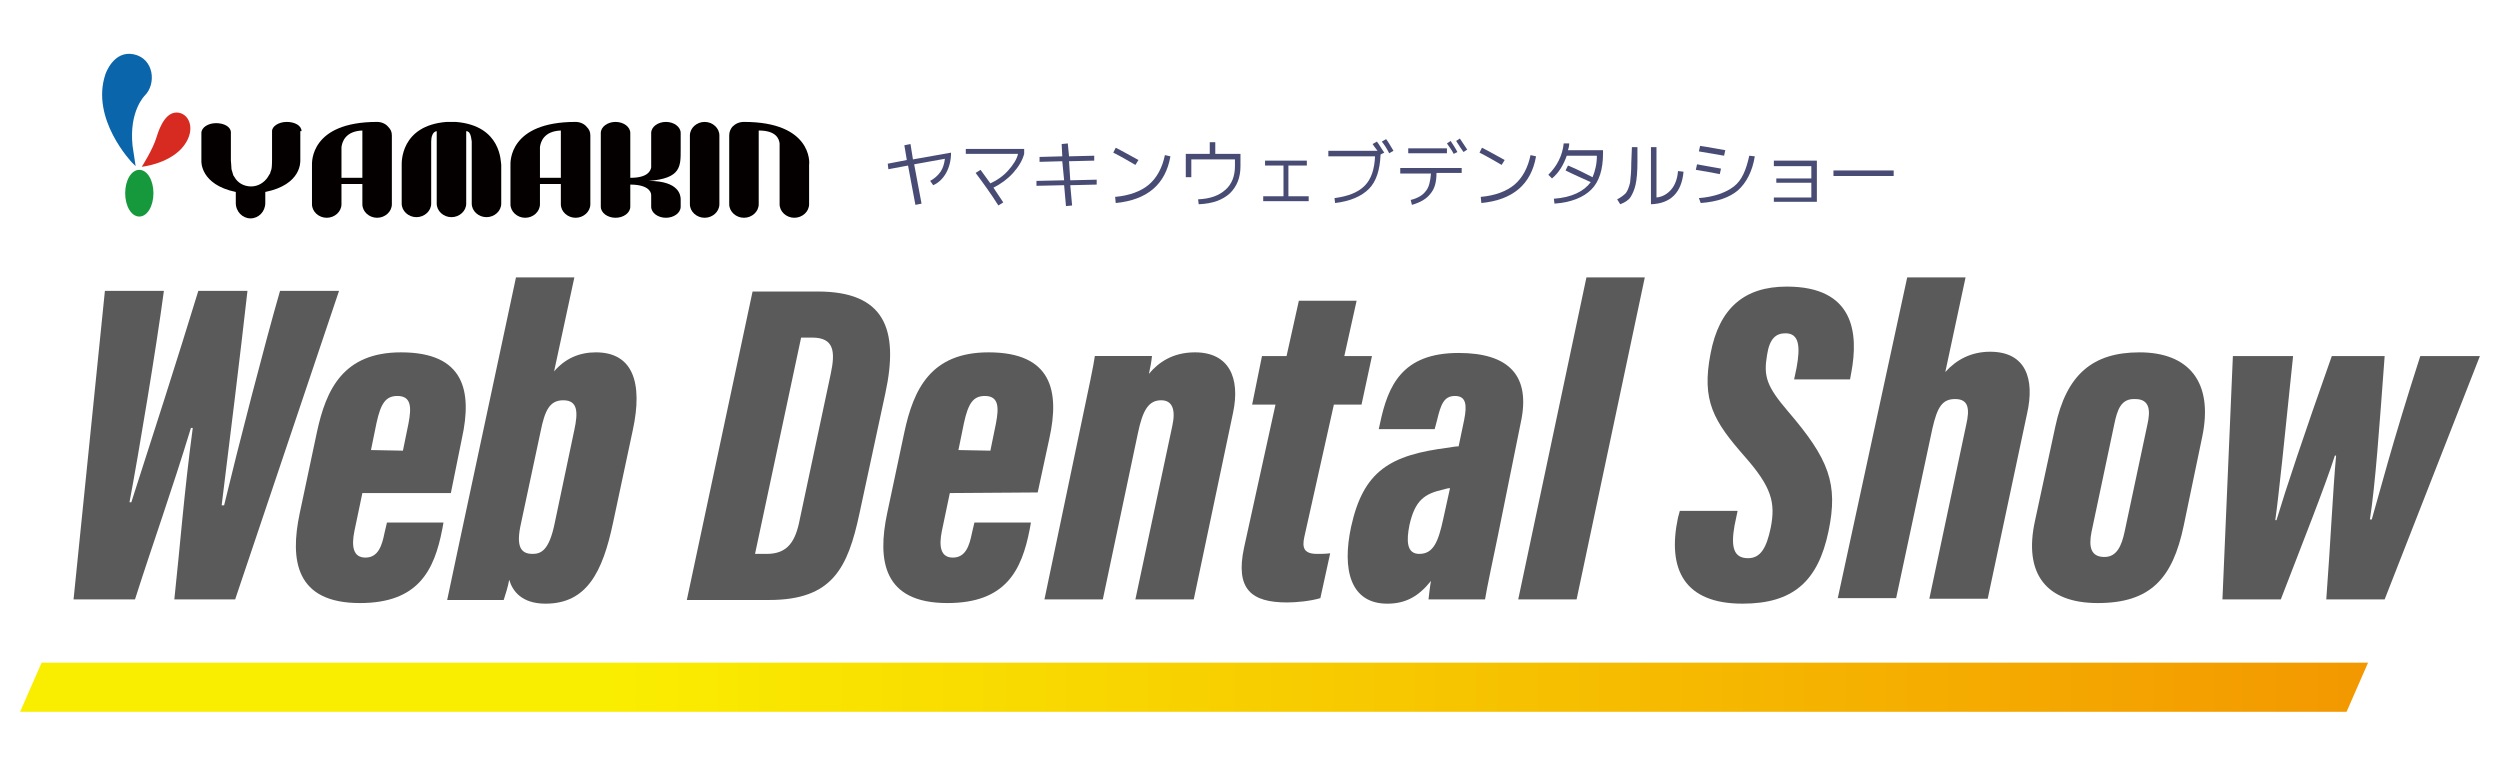
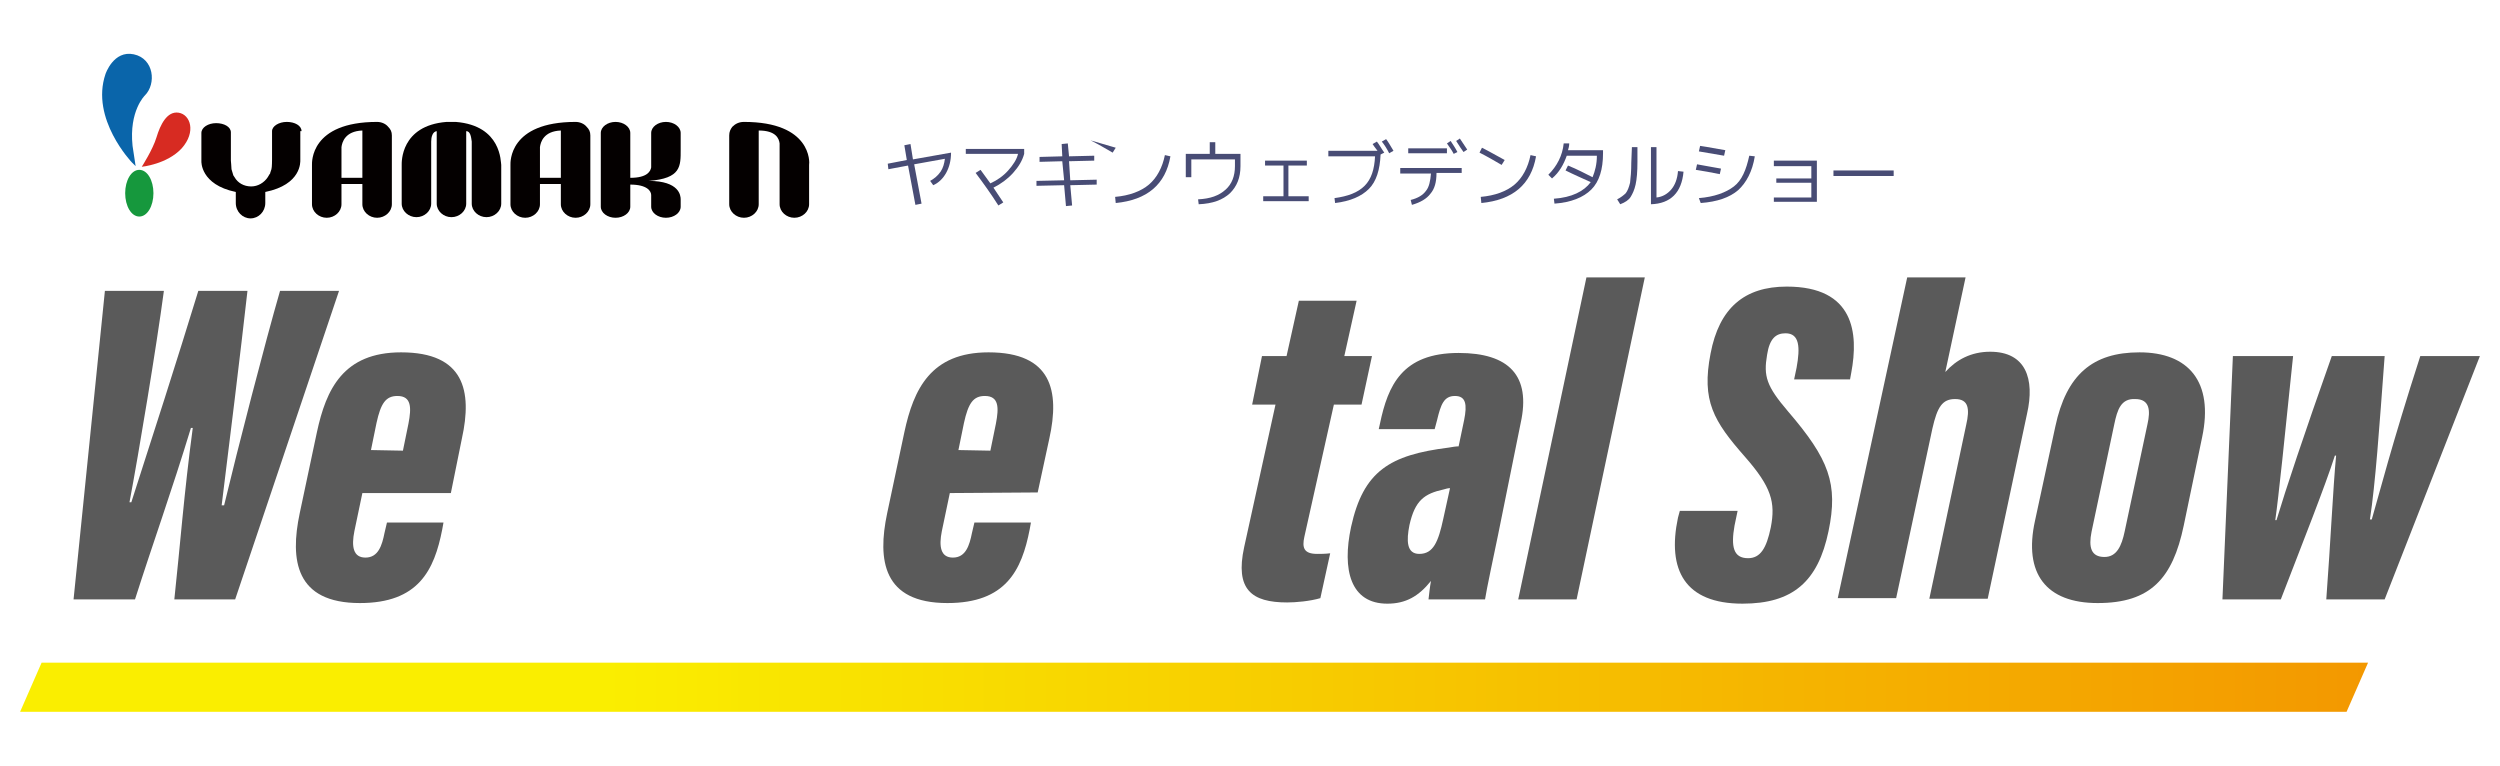
<svg xmlns="http://www.w3.org/2000/svg" version="1.1" id="レイヤー_1" x="0px" y="0px" viewBox="0 0 640 196" style="enable-background:new 0 0 640 196;" xml:space="preserve">
  <style type="text/css">
	.st0{fill:#5A5A5A;}
	.st1{fill:url(#SVGID_1_);}
	.st2{fill:#484C75;}
	.st3{fill:#0A65AA;}
	.st4{fill:#D72B22;}
	.st5{fill:#16983D;}
	.st6{fill:#040000;}
</style>
  <g>
    <g>
      <g>
        <path class="st0" d="M18.831,153.439l8.023-78.969h15.102c-1.888,14.158-6.45,41.687-8.809,54.114h0.472     c4.877-15.102,11.956-37.125,17.147-54.114H63.35c-1.73,15.416-4.719,39.799-6.607,54.901h0.629     c3.461-14.472,10.54-41.844,14.315-54.901h15.102l-26.585,78.969H44.63c1.416-13.057,2.517-27.529,4.719-43.889h-0.472     c-4.877,16.046-9.753,29.574-14.315,43.889C34.562,153.439,18.831,153.439,18.831,153.439z" />
        <path class="st0" d="M92.767,126.225l-2.045,9.753c-0.787,3.933-0.315,6.764,2.832,6.764c3.303,0,4.247-3.146,4.877-6.292     l0.629-2.674h14.472l-0.315,1.73c-2.045,10.54-6.135,18.877-21.079,18.877c-16.517,0-17.933-11.012-15.416-22.967l4.405-20.765     c2.36-11.012,6.764-20.45,21.551-20.45c16.203,0,18.248,9.91,15.574,22.023l-2.832,14.001H92.767z M103.149,115.37l1.416-6.922     c0.787-4.09,0.787-7.079-2.832-7.079c-2.989,0-4.247,1.888-5.349,6.922l-1.416,6.922L103.149,115.37L103.149,115.37z" />
-         <path class="st0" d="M132.094,71.009h14.944l-5.191,24.068c2.832-3.303,6.45-4.877,10.697-4.877     c9.439,0,12.113,7.708,9.439,19.978l-5.034,23.596c-2.674,12.742-6.764,20.765-17.304,20.765c-6.135,0-8.495-3.303-9.281-6.135     c-0.315,1.73-0.944,3.775-1.416,5.191h-14.472c1.101-5.034,2.202-10.54,3.303-15.574L132.094,71.009z M142.004,133.933     l5.034-23.911c0.944-4.405,0.944-7.551-2.832-7.551c-3.461,0-4.719,2.517-5.82,8.023l-5.034,23.596     c-1.258,5.663-0.157,7.708,2.989,7.708C138.544,141.798,140.589,140.854,142.004,133.933z" />
-         <path class="st0" d="M192.658,74.627h16.675c16.989,0,20.922,9.439,17.304,26.113l-6.607,30.675     c-2.989,14.001-6.922,22.181-23.124,22.181h-21.079L192.658,74.627z M193.287,141.798h2.989c5.348,0,7.394-3.146,8.495-8.967     l7.865-36.968c1.258-5.82,0.944-9.439-4.719-9.439h-2.832L193.287,141.798z" />
        <path class="st0" d="M243.154,126.225l-2.045,9.753c-0.787,3.933-0.315,6.764,2.832,6.764c3.303,0,4.247-3.146,4.877-6.292     l0.629-2.674h14.472l-0.315,1.73c-2.045,10.54-6.135,18.877-21.079,18.877c-16.517,0-17.933-11.012-15.416-22.967l4.405-20.765     c2.36-11.012,6.764-20.45,21.551-20.45c16.203,0,18.248,9.91,15.574,22.023l-2.989,13.843L243.154,126.225L243.154,126.225z      M253.537,115.37l1.416-6.922c0.787-4.09,0.787-7.079-2.832-7.079c-2.989,0-4.247,1.888-5.349,6.922l-1.416,6.922L253.537,115.37     L253.537,115.37z" />
-         <path class="st0" d="M276.504,109.864c2.36-11.169,3.461-16.36,3.775-18.72h14.63c-0.157,1.573-0.472,3.146-0.787,4.562     c2.36-2.832,5.978-5.506,11.798-5.506c8.652,0,11.641,6.45,9.753,15.416l-10.068,47.822h-14.944l9.439-44.361     c0.944-4.247,0-6.607-2.832-6.607c-3.146,0-4.719,2.36-5.978,8.495l-8.967,42.474H267.38L276.504,109.864z" />
        <path class="st0" d="M323.068,91.145h6.292l3.146-14.158h14.787l-3.146,14.158h7.079l-2.674,12.427h-7.079l-7.551,33.822     c-0.629,2.832-0.157,4.405,3.304,4.405c0.787,0,2.045,0,3.303-0.157l-2.517,11.484c-2.674,0.787-6.292,1.101-8.495,1.101     c-9.124,0-13.371-3.303-11.012-14.158l8.023-36.496h-5.978L323.068,91.145z" />
        <path class="st0" d="M383.474,137.079c-0.944,4.562-2.989,14.158-3.303,16.36h-14.472c0.157-1.258,0.315-2.989,0.629-4.719     c-3.146,3.933-6.45,5.82-11.169,5.82c-9.439,0-11.641-8.652-9.281-19.664c3.146-14.315,9.91-18.405,25.012-20.293     c0.944-0.157,1.73-0.315,2.517-0.315l1.416-6.764c0.787-3.933,0.472-6.135-2.36-6.135s-3.618,2.202-4.562,6.135l-0.629,2.36     h-14.315l0.315-1.416c2.045-9.753,5.663-18.091,20.136-18.091c12.899,0,18.562,5.82,15.888,17.933L383.474,137.079z      M371.204,124.966c-0.472,0-1.101,0.157-1.573,0.315c-5.034,1.101-7.394,2.832-8.809,9.124c-0.787,3.933-0.787,7.394,2.517,7.394     c3.618,0,4.877-3.146,6.135-8.967L371.204,124.966z" />
        <path class="st0" d="M388.666,153.439l17.461-82.43h14.944l-17.461,82.43H388.666z" />
        <path class="st0" d="M444.825,130.786l-0.787,3.775c-0.944,5.349-0.315,8.337,3.461,8.337c3.146,0,4.719-2.517,5.82-7.865     c1.258-6.45,0.157-10.382-6.607-18.091c-8.023-9.124-11.169-14.315-8.809-26.428c2.202-11.641,8.652-17.147,19.506-17.147     c17.304,0,18.405,11.956,16.517,22.023l-0.315,1.73h-14.315l0.629-2.989c0.944-5.191,0.787-8.809-2.832-8.809     c-2.517,0-4.09,1.416-4.719,5.506c-0.944,5.506-0.157,8.023,5.348,14.472c10.54,12.27,12.899,18.563,10.382,30.675     c-2.674,12.899-9.124,18.562-22.023,18.562c-14.787,0-19.349-8.652-16.517-22.023l0.472-1.73H444.825z" />
        <path class="st0" d="M503.187,71.009l-5.191,24.226c2.832-3.146,6.607-5.191,11.484-5.191c9.124,0,11.484,6.922,9.439,15.888     l-10.068,47.35h-14.944l9.439-44.519c0.944-4.09,0.629-6.607-2.832-6.607c-3.303,0-4.562,2.045-5.82,7.551l-9.281,43.417h-14.944     l17.776-82.115H503.187z" />
        <path class="st0" d="M563.751,111.909l-4.719,22.653c-2.832,13.529-8.495,19.821-22.023,19.821     c-13.214,0-19.034-7.551-16.046-21.079l5.191-24.068c2.832-13.371,9.596-19.034,21.551-19.034     C560.29,90.201,566.74,97.752,563.751,111.909z M541.256,108.606l-5.82,27.529c-0.786,3.933-0.157,6.45,3.304,6.45     c3.146,0,4.405-2.832,5.191-6.607l5.82-27.372c0.787-3.461,0.629-6.45-3.146-6.45     C542.986,101.999,542.042,104.83,541.256,108.606z" />
        <path class="st0" d="M587.033,91.145c-2.045,19.978-3.775,36.653-4.562,42.002h0.315c2.36-7.865,6.922-21.551,14.158-42.002     h13.529c-1.416,19.034-2.36,32.563-3.775,41.844h0.472c1.888-6.45,5.034-18.877,12.427-41.844h15.259l-24.383,62.295h-14.944     c1.101-14.63,1.73-28.63,2.517-36.81h-0.315c-2.517,7.865-8.023,21.709-13.843,36.81h-14.944l2.674-62.295     C571.616,91.145,587.033,91.145,587.033,91.145z" />
      </g>
    </g>
    <linearGradient id="SVGID_1_" gradientUnits="userSpaceOnUse" x1="5.145" y1="799.934" x2="606.224" y2="799.934" gradientTransform="matrix(1 0 0 1 0 -624)">
      <stop offset="0.249" style="stop-color:#FAEE00" />
      <stop offset="1" style="stop-color:#F39800" />
    </linearGradient>
    <polygon class="st1" points="600.719,182.227 5.145,182.227 10.651,169.642 606.224,169.642  " />
    <g>
      <g>
        <g>
          <path class="st2" d="M231.513,37.187l1.573-0.315l0.629,3.933l9.753-1.73c0,2.045-0.472,3.775-1.258,5.191      c-0.787,1.416-1.888,2.517-3.304,3.146l-0.787-1.101c1.101-0.629,1.888-1.258,2.674-2.36c0.629-0.944,0.944-2.045,1.101-3.303      l-7.865,1.416l1.888,10.068l-1.573,0.315l-1.888-10.068l-5.034,0.944l-0.157-1.416l4.877-0.944L231.513,37.187z" />
          <path class="st2" d="M247.244,38.131h14.944v1.258c-0.472,1.73-1.416,3.303-2.832,4.877c-1.416,1.573-3.146,2.832-5.034,3.775      l2.517,3.775l-1.258,0.787c-1.888-2.989-3.933-5.82-5.82-8.337l1.258-0.787l2.517,3.461c1.73-0.787,3.304-1.888,4.562-3.303      c1.258-1.416,2.202-2.832,2.517-4.247h-13.371L247.244,38.131L247.244,38.131z" />
          <path class="st2" d="M271.785,36.873l1.573-0.157l0.315,3.303l6.45-0.157v1.258l-6.45,0.157l0.315,4.877l6.764-0.157v1.258      l-6.764,0.157l0.472,5.191l-1.573,0.157l-0.472-5.349l-7.079,0.157v-1.258l7.079-0.157l-0.472-4.877l-5.82,0.157v-1.258      l5.82-0.157L271.785,36.873z" />
-           <path class="st2" d="M285.628,37.817c1.888,0.944,3.775,2.045,5.82,3.146l-0.787,1.258c-1.888-1.101-3.775-2.202-5.663-3.146      L285.628,37.817z M285.471,50.401c3.618-0.315,6.607-1.416,8.652-3.146c2.045-1.73,3.461-4.405,4.09-7.551l1.416,0.315      c-1.258,7.236-5.978,11.169-14.001,11.956L285.471,50.401z" />
+           <path class="st2" d="M285.628,37.817l-0.787,1.258c-1.888-1.101-3.775-2.202-5.663-3.146      L285.628,37.817z M285.471,50.401c3.618-0.315,6.607-1.416,8.652-3.146c2.045-1.73,3.461-4.405,4.09-7.551l1.416,0.315      c-1.258,7.236-5.978,11.169-14.001,11.956L285.471,50.401z" />
          <path class="st2" d="M303.561,39.39h6.135v-2.989h1.416v2.989h6.45v3.146c0,2.989-0.944,5.191-2.674,6.922      c-1.888,1.73-4.405,2.674-8.023,2.832l-0.157-1.258c3.146-0.157,5.349-0.944,7.079-2.517c1.573-1.416,2.36-3.461,2.36-5.978      v-1.73h-11.169v4.562h-1.416L303.561,39.39L303.561,39.39z" />
          <path class="st2" d="M323.697,41.12h10.854v1.258h-4.719v7.865h5.191v1.258h-11.641v-1.258h5.191v-7.865h-4.719V41.12H323.697z" />
          <path class="st2" d="M351.383,36.873l1.101-0.629c0.629,0.787,1.101,1.73,1.888,2.832l-0.944,0.472      c-0.157,3.933-1.101,6.922-2.989,8.809c-1.888,1.888-4.719,3.146-8.652,3.618l-0.157-1.258c3.461-0.472,5.978-1.416,7.708-3.146      c1.73-1.73,2.517-4.247,2.674-7.551h-11.956v-1.416h12.585C352.012,37.817,351.698,37.345,351.383,36.873z M353.743,36.244      l1.101-0.629c0.629,0.787,1.101,1.73,1.888,2.989l-1.101,0.629C355.001,37.974,354.372,37.03,353.743,36.244z" />
          <path class="st2" d="M358.305,43.008h15.888v1.258h-6.45c0,2.36-0.472,4.09-1.573,5.349c-0.944,1.258-2.517,2.202-4.719,2.832      l-0.315-1.258c1.888-0.472,3.146-1.258,3.933-2.36c0.787-0.944,1.101-2.517,1.258-4.405h-7.865v-1.416H358.305z M360.507,39.232      v-1.258h9.91v1.258H360.507z M370.418,36.716l0.944-0.629c0.629,0.944,1.258,1.888,1.73,2.832l-0.944,0.472      C371.676,38.446,371.047,37.659,370.418,36.716z M374.665,38.918c-0.472-0.629-1.101-1.573-1.888-2.832l0.944-0.629      c0.629,0.944,1.258,1.888,1.888,2.832L374.665,38.918z" />
          <path class="st2" d="M379.384,37.817c1.888,0.944,3.775,2.045,5.82,3.146l-0.787,1.258c-1.888-1.101-3.775-2.202-5.663-3.146      L379.384,37.817z M379.07,50.401c3.618-0.315,6.607-1.416,8.652-3.146c2.045-1.73,3.461-4.405,4.09-7.551l1.416,0.315      c-1.258,7.236-5.978,11.169-14.001,11.956L379.07,50.401z" />
          <path class="st2" d="M400.778,43.637l0.629-1.258c2.36,0.944,4.405,2.045,6.292,2.989c0.629-1.573,1.101-3.303,1.101-5.506      h-7.708c-0.787,2.202-1.888,4.247-3.775,5.82l-0.944-0.944c2.202-2.202,3.618-4.877,3.933-8.023h1.416      c0,0.629-0.157,1.258-0.315,1.73h8.967v0.787c0,4.09-0.944,7.236-2.989,9.281c-2.045,2.045-5.191,3.303-9.439,3.618      l-0.157-1.258c4.562-0.315,7.708-1.888,9.439-4.247C405.183,45.682,402.981,44.738,400.778,43.637z" />
          <path class="st2" d="M417.768,37.659h1.416v3.775c0,2.517-0.157,4.405-0.472,5.82c-0.315,1.416-0.787,2.36-1.258,3.146      c-0.472,0.787-1.416,1.416-2.674,1.888l-0.787-1.258c0.944-0.472,1.73-1.101,2.202-1.573c0.472-0.629,0.787-1.416,1.101-2.674      c0.157-1.258,0.315-2.989,0.315-5.191L417.768,37.659L417.768,37.659z M422.644,37.659h1.416v12.899      c1.573-0.157,2.832-0.944,3.775-2.045s1.573-2.674,1.73-4.719l1.416,0.157c-0.472,5.349-3.303,8.18-8.337,8.337V37.659z" />
          <path class="st2" d="M434.128,43.48l0.315-1.416c1.573,0.315,3.618,0.629,6.135,1.101l-0.315,1.416      C438.061,44.109,436.016,43.794,434.128,43.48z M434.914,50.716c3.933-0.315,6.922-1.416,8.967-2.989s3.146-4.247,3.933-7.865      l1.416,0.157c-0.629,3.933-2.202,6.764-4.247,8.652c-2.202,1.888-5.349,2.989-9.596,3.303L434.914,50.716z M434.914,38.761      l0.315-1.416c2.202,0.315,4.405,0.787,6.45,1.101l-0.315,1.416C438.69,39.39,436.645,39.075,434.914,38.761z" />
          <path class="st2" d="M454.106,41.12h11.012v10.54h-11.012v-1.101h9.596v-3.775h-8.967v-1.101h8.967v-3.146h-9.596V41.12z" />
          <path class="st2" d="M469.365,45.053v-1.416h15.416v1.416H469.365z" />
        </g>
      </g>
    </g>
    <g>
      <g>
        <path class="st3" d="M33.776,41.592c0,0-10.697-11.169-6.764-22.653c0,0,2.045-6.135,7.236-5.034s5.82,7.551,2.832,10.54     c0,0-4.09,3.933-3.146,12.899l0.787,5.191L33.776,41.592z" />
        <path class="st4" d="M36.293,42.693c0,0,2.832-4.405,3.775-7.551c0.944-3.146,2.674-6.764,5.663-6.292     c2.989,0.472,4.562,4.877,0.787,9.124C42.742,42.064,36.293,42.693,36.293,42.693z" />
        <path class="st5" d="M39.281,49.458c0,3.303-1.573,5.978-3.618,5.978c-2.045,0-3.618-2.674-3.618-5.978     c0-3.303,1.573-5.978,3.618-5.978C37.708,43.48,39.281,46.154,39.281,49.458z" />
      </g>
      <g>
        <g>
          <path class="st6" d="M116.678,31.21h-0.472c-0.315,0-0.472,0-0.787,0s-0.472,0-0.629,0h-0.472      c-11.798,0.944-11.484,10.382-11.484,11.012l0,0v3.775l0,0v6.135c0,1.888,1.73,3.461,3.775,3.461      c2.045,0,3.775-1.573,3.775-3.461V36.244c0-1.101,0.315-2.517,1.416-2.674v18.563c0,1.888,1.73,3.461,3.775,3.461l0,0l0,0      c2.045,0,3.775-1.573,3.775-3.461V33.569c1.101,0,1.258,1.573,1.416,2.674v15.888c0,1.888,1.73,3.461,3.775,3.461      c2.045,0,3.775-1.573,3.775-3.461v-6.135v-3.775l0,0C128.161,41.592,128.476,32.154,116.678,31.21z" />
          <path class="st6" d="M99.374,32.468c-0.629-0.787-1.73-1.258-2.832-1.258l0,0c-17.147,0-16.675,10.382-16.675,11.012l0,0v10.068      c0,1.888,1.73,3.461,3.775,3.461s3.775-1.573,3.775-3.461v-5.191h5.349v5.191c0,1.888,1.73,3.461,3.775,3.461      c2.045,0,3.775-1.573,3.775-3.461V34.67C100.317,33.727,100.003,33.097,99.374,32.468z M92.767,45.525h-5.349v-7.865      c0.157-1.258,0.944-4.09,5.349-4.247V45.525z" />
          <path class="st6" d="M77.193,33.569c0-1.416-1.73-2.36-3.775-2.36c-2.045,0-3.775,1.101-3.775,2.36v7.236l0,0      c0,0,0,2.045-0.157,2.517c0,0.157-0.157,0.315-0.157,0.472s-0.157,0.315-0.157,0.472c0,0.157,0,0.157-0.157,0.315      c-0.157,0.315-0.315,0.472-0.472,0.787c-0.944,1.416-2.517,2.36-4.247,2.36c-1.888,0-3.461-0.944-4.247-2.36      c-0.157-0.157-0.157-0.315-0.315-0.472c-0.157-0.472-0.315-1.101-0.472-1.573c0-0.472-0.157-2.202-0.157-2.202l0,0v-7.236      c0-1.416-1.73-2.36-3.775-2.36c-2.045,0-3.775,1.101-3.775,2.517v7.236c0,0-0.315,5.978,8.809,7.865v2.832      c0,2.202,1.73,3.933,3.775,3.933l0,0l0,0c2.045,0,3.775-1.73,3.775-3.933v-2.832c9.281-1.888,8.967-7.708,8.967-8.18v-7.394      C76.878,33.569,77.193,33.569,77.193,33.569z" />
          <path class="st6" d="M150.185,32.468c-0.629-0.787-1.73-1.258-2.832-1.258l0,0c-17.147,0-16.675,10.382-16.675,11.012l0,0      v10.068c0,1.888,1.73,3.461,3.775,3.461s3.775-1.573,3.775-3.461v-5.191h5.349v5.191c0,1.888,1.73,3.461,3.775,3.461      s3.775-1.573,3.775-3.461V34.67C151.128,33.727,150.814,33.097,150.185,32.468z M143.578,45.525h-5.349v-7.865      c0.157-1.258,0.944-4.09,5.349-4.247V45.525z" />
          <path class="st6" d="M166.073,46.311c8.337-0.629,8.18-3.775,8.18-8.023v-4.247c0-1.573-1.73-2.832-3.775-2.832      s-3.775,1.258-3.775,2.832v8.809c-0.157,0.944-0.944,2.674-5.349,2.674V34.041c0-1.573-1.73-2.832-3.775-2.832      c-2.045,0-3.775,1.258-3.775,2.832v18.877c0,1.573,1.73,2.832,3.775,2.832c2.045,0,3.775-1.258,3.775-2.832v-5.663      c4.405,0,5.349,1.73,5.349,2.674v2.989c0,1.573,1.73,2.832,3.775,2.832s3.775-1.258,3.775-2.832v-1.888      C174.253,50.087,173.938,46.311,166.073,46.311z" />
          <path class="st6" d="M190.456,31.21L190.456,31.21c-1.258,0-2.202,0.472-2.989,1.258c-0.472,0.629-0.787,1.258-0.787,2.202      v17.619c0,1.888,1.73,3.461,3.775,3.461c2.045,0,3.775-1.573,3.775-3.461v-4.405l0,0v-5.663l0,0v-8.809      c4.405,0,5.191,2.045,5.349,3.303v5.191l0,0v7.865l0,0v2.517c0,1.888,1.73,3.461,3.775,3.461c2.045,0,3.775-1.573,3.775-3.461      V42.221l0,0C207.288,41.592,207.76,31.21,190.456,31.21z" />
-           <path class="st6" d="M184.163,52.289c0,1.888-1.73,3.461-3.775,3.461l0,0c-2.045,0-3.775-1.573-3.775-3.461V34.67      c0-1.888,1.73-3.461,3.775-3.461l0,0c2.045,0,3.775,1.573,3.775,3.461V52.289z" />
        </g>
      </g>
    </g>
  </g>
</svg>